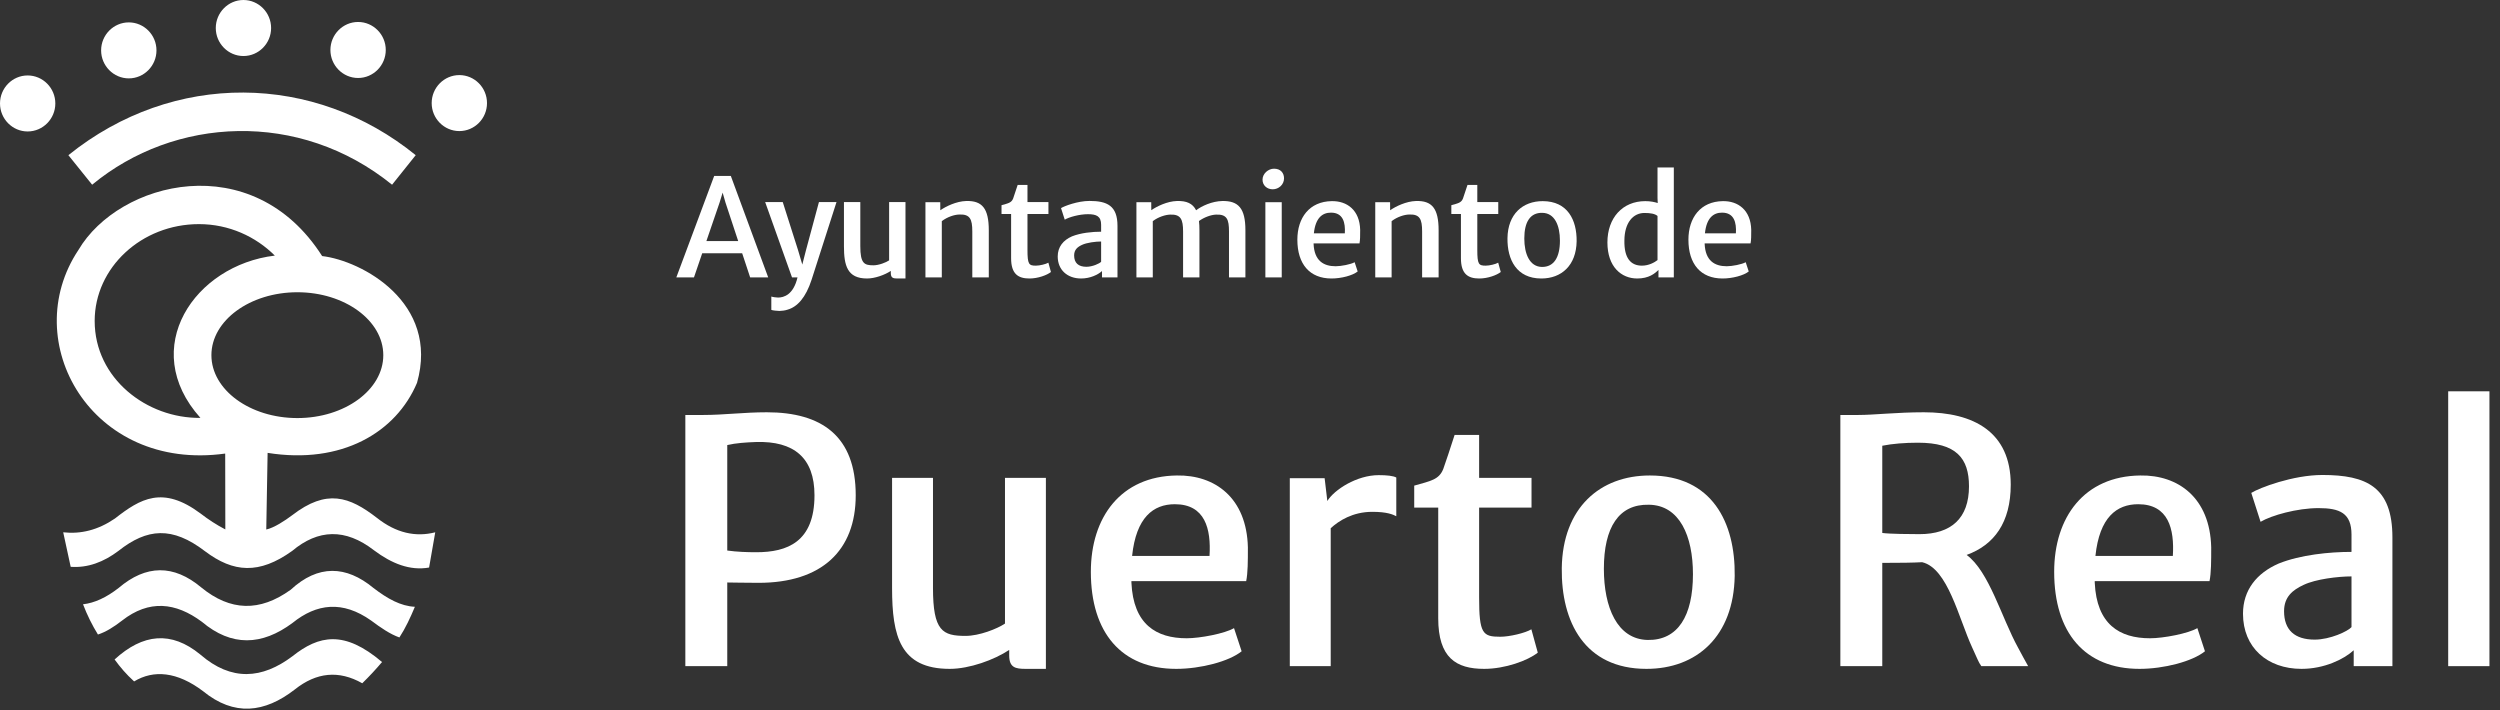
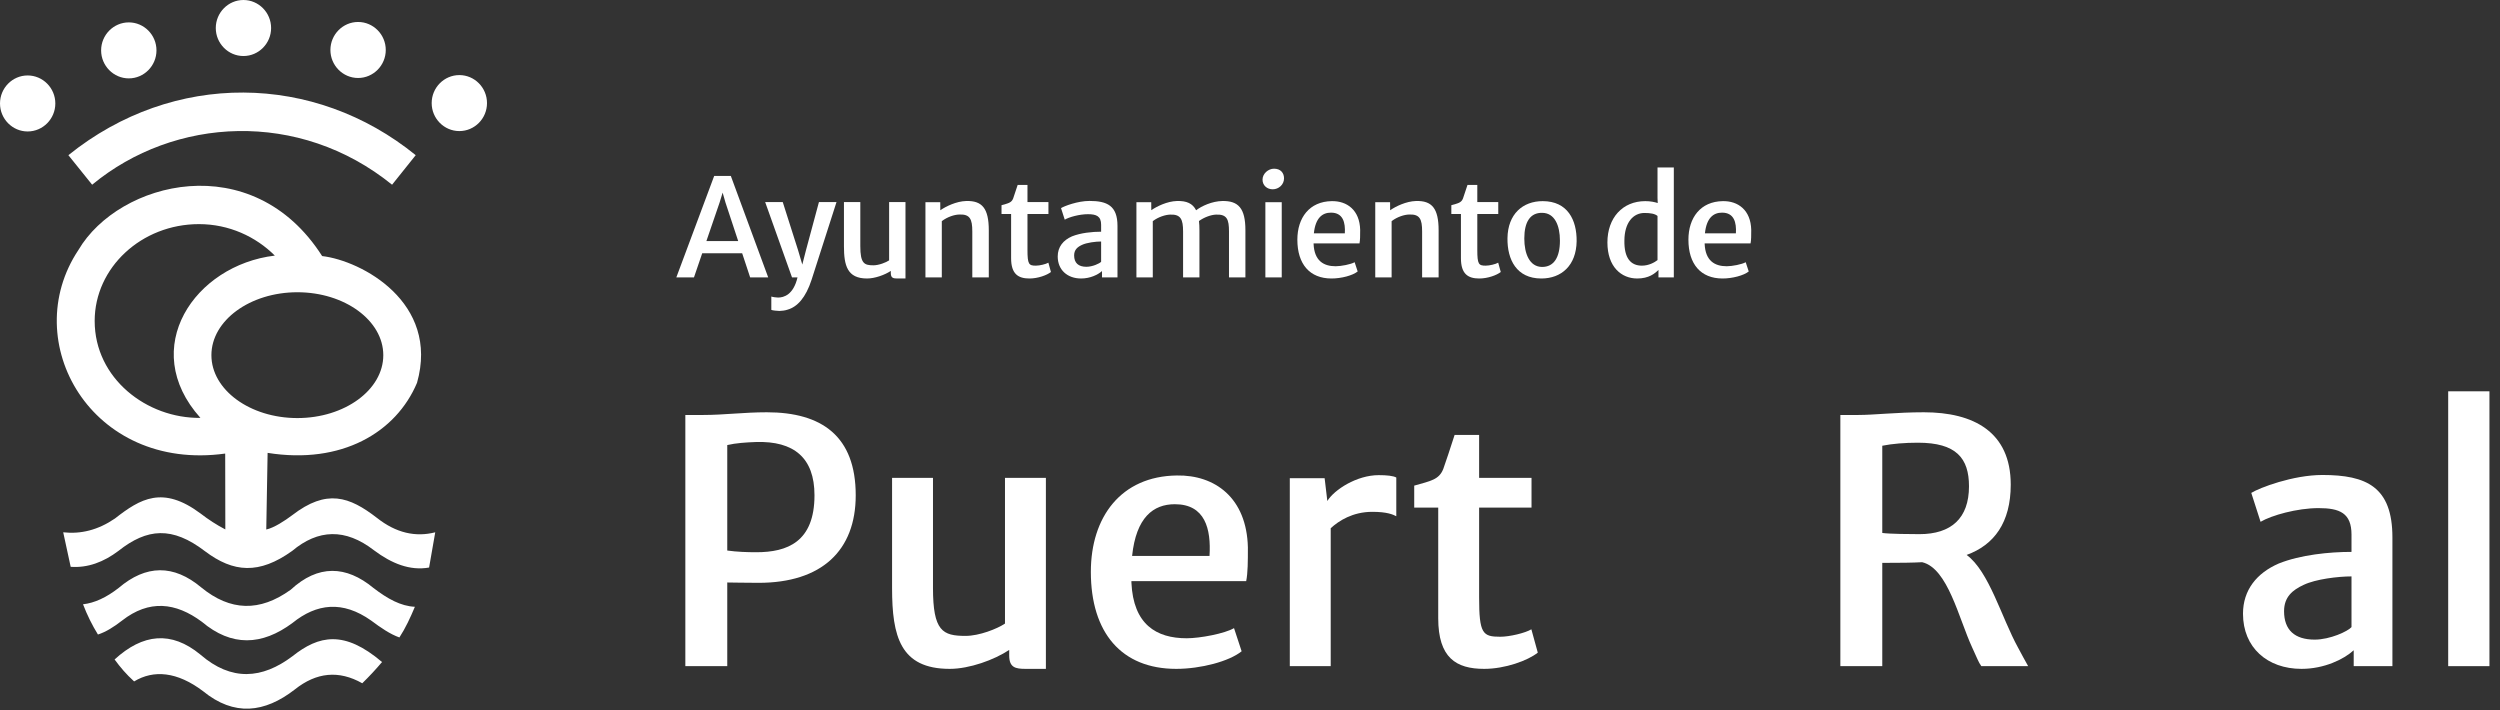
<svg xmlns="http://www.w3.org/2000/svg" width="176px" height="50px" viewBox="0 0 176 50" version="1.1">
  <rect x="0" y="0" width="176" height="50" fill="#333333" stroke="none" />
  <title>footer-logo</title>
  <g id="Development" stroke="none" stroke-width="1" fill="none" fill-rule="evenodd">
    <g id="01" transform="translate(-135, -4146)" fill="#FFFFFF">
      <g id="footer-logo" transform="translate(135, 4146)">
        <path d="M1.946,5.312 C3.02,5.312 3.895,6.198 3.895,7.283 C3.895,8.369 3.02,9.255 1.946,9.255 C0.874,9.255 0,8.369 0,7.283 C0,6.198 0.874,5.312 1.946,5.312 Z" id="Path" />
        <path d="M9.068,1.576 C10.14,1.576 11.016,2.46 11.016,3.547 C11.016,4.632 10.14,5.518 9.068,5.518 C7.996,5.518 7.119,4.632 7.119,3.547 C7.119,2.46 7.996,1.576 9.068,1.576 Z" id="Path" />
        <path d="M17.138,0 C18.211,0 19.086,0.888 19.086,1.973 C19.086,3.058 18.211,3.944 17.138,3.944 C16.066,3.944 15.191,3.058 15.191,1.973 C15.191,0.888 16.066,0 17.138,0 Z" id="Path" />
        <path d="M25.21,1.547 C26.281,1.547 27.158,2.433 27.158,3.519 C27.158,4.604 26.281,5.49 25.21,5.49 C24.137,5.49 23.261,4.604 23.261,3.519 C23.261,2.433 24.137,1.547 25.21,1.547 Z" id="Path" />
        <path d="M32.339,5.286 C33.412,5.286 34.285,6.171 34.285,7.258 C34.285,8.344 33.412,9.228 32.339,9.228 C31.265,9.228 30.39,8.344 30.39,7.258 C30.39,6.171 31.265,5.286 32.339,5.286 Z" id="Path" />
        <path d="M4.814,10.924 C12.22,4.962 22.136,5.131 29.266,10.924 C28.71,11.618 28.156,12.311 27.602,13.004 C21.067,7.717 12.272,8.218 6.487,13.004 C5.931,12.311 5.373,11.618 4.814,10.924 Z" id="Path" />
        <path d="M5.845,42.542 C6.647,42.452 7.483,42.068 8.348,41.395 C10.288,39.743 12.227,39.73 14.168,41.355 C16.218,43.033 18.285,43.088 20.466,41.517 C22.392,39.737 24.367,39.8 26.293,41.395 C27.289,42.158 28.211,42.671 29.208,42.718 C28.881,43.498 28.553,44.207 28.118,44.877 C27.458,44.642 26.791,44.182 26.132,43.689 C24.115,42.261 22.288,42.488 20.595,43.853 C18.434,45.459 16.304,45.538 14.208,43.771 C12.366,42.405 10.498,42.199 8.592,43.689 C8.026,44.13 7.458,44.49 6.895,44.671 C6.485,44.007 6.134,43.296 5.845,42.542 Z" id="Path" />
        <path d="M8.067,46.427 C10.053,44.609 12.052,44.393 14.102,46.079 C16.298,47.982 18.456,47.802 20.587,46.2 C22.46,44.712 24.244,44.352 26.895,46.607 C26.457,47.127 25.998,47.618 25.503,48.102 C23.854,47.168 22.275,47.327 20.756,48.538 C18.631,50.189 16.482,50.445 14.294,48.658 C12.469,47.28 10.817,47.139 9.442,47.972 C8.876,47.457 8.486,46.997 8.067,46.427 Z" id="Path" />
        <path d="M20.935,20.574 C24.267,20.574 26.984,22.564 26.984,25.004 C26.984,27.444 24.267,29.432 20.935,29.432 C17.6,29.432 14.883,27.444 14.883,25.004 C14.883,22.564 17.6,20.574 20.935,20.574 Z M14.006,15.778 C16.124,15.778 18.006,16.657 19.348,17.994 C13.718,18.66 9.697,24.507 14.11,29.419 C10.339,29.467 6.665,26.644 6.665,22.597 C6.665,18.839 9.963,15.778 14.006,15.778 Z M22.679,18.027 C25.45,18.349 30.956,21.289 29.359,26.948 C27.883,30.452 24.045,32.715 18.84,31.882 L18.745,37.278 C19.296,37.158 20.057,36.657 20.574,36.268 C22.996,34.403 24.588,34.952 26.539,36.461 C27.885,37.524 29.255,37.828 30.641,37.474 L30.208,39.955 C28.864,40.192 27.578,39.678 26.324,38.737 C24.314,37.183 22.399,37.248 20.567,38.786 C18.244,40.449 16.437,40.321 14.426,38.802 C12.123,37.042 10.361,37.183 8.335,38.786 C7.301,39.563 6.194,39.99 4.976,39.904 L4.45,37.474 C5.687,37.612 6.904,37.317 8.095,36.501 C9.889,35.096 11.464,34.173 14.117,36.149 C14.676,36.58 15.255,36.957 15.863,37.272 C15.863,35.52 15.854,33.683 15.854,31.931 C6.422,33.239 1.228,24.039 5.522,17.597 C8.37,12.755 17.764,10.325 22.679,18.027 Z" id="Shape" />
        <g id="Ayuntamiento-de" transform="translate(47.613, 11.79)" fill-rule="nonzero">
          <path d="M5.198,7.74 L6.469,7.74 L3.837,0.595 L2.666,0.595 L0,7.74 L1.242,7.74 L1.823,6.04 L4.636,6.04 L5.198,7.74 Z M3.046,2.47 L3.261,1.771 L3.461,2.47 L4.355,5.179 L2.118,5.179 L3.046,2.47 Z" id="Shape" />
          <path d="M6.688,10.025 C6.746,10.063 7.122,10.101 7.264,10.101 C7.417,10.101 7.688,10.063 7.831,10.01 C8.516,9.815 9.111,9.173 9.525,7.897 L11.277,2.437 L10.04,2.437 L9.13,5.817 L8.869,6.835 L8.569,5.817 L7.493,2.437 L6.255,2.437 L8.145,7.74 L8.531,7.74 C8.245,8.968 7.56,9.158 7.164,9.158 C7.055,9.158 6.793,9.125 6.688,9.087 L6.688,10.025 Z" id="Path" />
          <path d="M13.425,7.816 C13.981,7.816 14.676,7.564 15.1,7.283 L15.1,7.435 C15.1,7.778 15.271,7.816 15.562,7.816 L16.133,7.816 L16.133,2.437 L14.981,2.437 L14.981,6.54 C14.762,6.688 14.258,6.888 13.872,6.888 C13.225,6.888 12.953,6.754 12.953,5.536 L12.953,2.437 L11.801,2.437 L11.801,5.541 C11.801,6.897 12.03,7.816 13.425,7.816 Z" id="Path" />
          <path d="M18.69,7.74 L18.69,3.779 C19.085,3.475 19.58,3.322 19.908,3.313 C20.675,3.275 20.837,3.632 20.837,4.508 L20.837,7.74 L21.998,7.74 L21.998,4.427 C21.998,2.88 21.532,2.328 20.403,2.361 C19.713,2.38 18.971,2.742 18.585,3.013 L18.58,2.447 L17.538,2.447 L17.538,7.74 L18.69,7.74 Z" id="Path" />
          <path d="M24.864,7.816 C25.454,7.816 26.092,7.583 26.373,7.359 L26.192,6.702 C26.021,6.807 25.578,6.912 25.316,6.912 C24.821,6.912 24.721,6.826 24.721,5.802 L24.721,3.275 L26.197,3.275 L26.197,2.437 L24.721,2.437 L24.721,1.228 L24.031,1.228 C23.898,1.637 23.788,1.975 23.712,2.185 C23.593,2.489 23.36,2.523 22.894,2.656 L22.894,3.275 L23.569,3.275 L23.569,6.388 C23.569,7.507 24.074,7.816 24.864,7.816 Z" id="Path" />
          <path d="M28.497,7.816 C29.135,7.816 29.687,7.549 29.968,7.292 L29.968,7.74 L31.058,7.74 L31.058,4.113 C31.058,2.689 30.325,2.356 29.087,2.356 C28.254,2.356 27.312,2.718 27.083,2.861 L27.345,3.675 C27.649,3.494 28.373,3.289 28.978,3.289 C29.573,3.289 29.906,3.427 29.906,4.036 L29.906,4.522 C29.287,4.522 28.468,4.603 27.854,4.85 C27.24,5.117 26.85,5.593 26.85,6.264 C26.85,7.216 27.535,7.816 28.497,7.816 Z M28.006,6.193 C28.006,5.788 28.249,5.593 28.559,5.45 C28.897,5.288 29.53,5.212 29.906,5.212 L29.906,6.64 C29.801,6.759 29.301,6.992 28.868,6.992 C28.306,6.992 28.006,6.721 28.006,6.193 Z" id="Shape" />
          <path d="M33.543,7.74 L33.543,3.779 C33.938,3.475 34.443,3.327 34.766,3.318 C35.514,3.289 35.676,3.651 35.676,4.508 L35.676,7.74 L36.827,7.74 L36.827,4.417 C36.827,4.179 36.818,3.96 36.794,3.77 C37.156,3.508 37.646,3.327 38.003,3.318 C38.765,3.289 38.908,3.651 38.908,4.508 L38.908,7.74 L40.064,7.74 L40.064,4.417 C40.064,2.866 39.564,2.342 38.441,2.361 C37.713,2.375 36.975,2.718 36.594,3.013 C36.351,2.528 35.918,2.342 35.242,2.361 C34.557,2.38 33.829,2.737 33.438,3.008 L33.434,2.447 L32.391,2.447 L32.391,7.74 L33.543,7.74 Z" id="Path" />
          <path d="M41.983,1.537 C42.407,1.537 42.783,1.209 42.783,0.766 C42.783,0.386 42.545,0.086 42.078,0.086 C41.674,0.086 41.269,0.433 41.269,0.857 C41.269,1.271 41.598,1.537 41.983,1.537 Z M42.621,7.74 L42.621,2.447 L41.469,2.447 L41.469,7.74 L42.621,7.74 Z" id="Shape" />
          <path d="M46.125,7.816 C46.815,7.816 47.615,7.606 47.967,7.321 L47.753,6.669 C47.496,6.821 46.796,6.954 46.42,6.954 C45.563,6.954 44.916,6.564 44.864,5.388 L44.864,5.345 L48.096,5.345 C48.143,5.107 48.143,4.789 48.143,4.393 C48.11,2.999 47.215,2.351 46.144,2.37 C44.569,2.39 43.721,3.541 43.721,5.084 C43.721,6.797 44.583,7.816 46.125,7.816 Z M46.087,3.18 C46.939,3.18 47.11,3.875 47.063,4.636 L44.883,4.636 C44.997,3.546 45.482,3.18 46.087,3.18 Z" id="Shape" />
          <path d="M50.357,7.74 L50.357,3.779 C50.752,3.475 51.248,3.322 51.576,3.313 C52.342,3.275 52.504,3.632 52.504,4.508 L52.504,7.74 L53.666,7.74 L53.666,4.427 C53.666,2.88 53.199,2.328 52.071,2.361 C51.381,2.38 50.638,2.742 50.253,3.013 L50.248,2.447 L49.205,2.447 L49.205,7.74 L50.357,7.74 Z" id="Path" />
          <path d="M56.532,7.816 C57.122,7.816 57.76,7.583 58.041,7.359 L57.86,6.702 C57.688,6.807 57.246,6.912 56.984,6.912 C56.489,6.912 56.389,6.826 56.389,5.802 L56.389,3.275 L57.865,3.275 L57.865,2.437 L56.389,2.437 L56.389,1.228 L55.699,1.228 C55.566,1.637 55.456,1.975 55.38,2.185 C55.261,2.489 55.028,2.523 54.561,2.656 L54.561,3.275 L55.237,3.275 L55.237,6.388 C55.237,7.507 55.742,7.816 56.532,7.816 Z" id="Path" />
          <path d="M60.897,7.816 C62.311,7.816 63.354,6.902 63.382,5.198 C63.401,3.694 62.744,2.37 60.993,2.37 C59.593,2.37 58.536,3.275 58.513,4.979 C58.494,6.493 59.155,7.816 60.897,7.816 Z M60.931,7.002 C60.069,6.983 59.698,6.079 59.698,4.998 C59.698,3.832 60.117,3.175 60.964,3.194 C61.83,3.203 62.206,4.075 62.206,5.15 C62.206,6.326 61.783,7.016 60.931,7.002 Z" id="Shape" />
          <path d="M67.648,7.816 C68.467,7.816 68.891,7.464 69.143,7.211 L69.143,7.74 L70.224,7.74 L70.224,0 L69.076,0 L69.076,2.156 L69.091,2.504 C68.872,2.432 68.572,2.37 68.215,2.37 C66.611,2.37 65.549,3.551 65.549,5.279 C65.549,7.002 66.535,7.816 67.648,7.816 Z M66.744,5.155 C66.749,3.87 67.368,3.203 68.158,3.203 C68.577,3.203 68.891,3.256 69.076,3.413 L69.076,6.521 C68.862,6.688 68.458,6.912 67.977,6.912 C67.187,6.912 66.725,6.378 66.744,5.155 Z" id="Shape" />
          <path d="M73.656,7.816 C74.346,7.816 75.146,7.606 75.498,7.321 L75.284,6.669 C75.027,6.821 74.327,6.954 73.951,6.954 C73.095,6.954 72.447,6.564 72.395,5.388 L72.395,5.345 L75.627,5.345 C75.674,5.107 75.674,4.789 75.674,4.393 C75.641,2.999 74.746,2.351 73.675,2.37 C72.1,2.39 71.252,3.541 71.252,5.084 C71.252,6.797 72.114,7.816 73.656,7.816 Z M73.618,3.18 C74.47,3.18 74.642,3.875 74.594,4.636 L72.414,4.636 C72.528,3.546 73.014,3.18 73.618,3.18 Z" id="Shape" />
        </g>
        <g id="Puerto-Real" transform="translate(48.248, 27.548)" fill-rule="nonzero">
          <path d="M2.951,19.349 L2.951,13.459 C3.38,13.459 4.046,13.483 5.153,13.483 C9.603,13.483 11.995,11.21 11.995,7.319 C11.995,3.177 9.627,1.476 5.736,1.476 C4.117,1.476 2.725,1.666 1.261,1.666 L0,1.666 L0,19.349 L2.951,19.349 Z M2.951,3.784 C3.558,3.641 4.296,3.594 4.974,3.57 C7.64,3.487 9.092,4.677 9.092,7.319 C9.092,10.615 7.164,11.329 4.998,11.329 C4.344,11.329 3.641,11.305 2.951,11.21 L2.951,3.784 Z" id="Shape" />
          <path d="M18.612,19.54 C20.004,19.54 21.741,18.909 22.8,18.207 L22.8,18.588 C22.8,19.445 23.229,19.54 23.955,19.54 L25.383,19.54 L25.383,6.093 L22.503,6.093 L22.503,16.351 C21.956,16.72 20.694,17.219 19.73,17.219 C18.112,17.219 17.434,16.886 17.434,13.84 L17.434,6.093 L14.554,6.093 L14.554,13.852 C14.554,17.243 15.125,19.54 18.612,19.54 Z" id="Path" />
          <path d="M34.558,19.54 C36.283,19.54 38.282,19.016 39.163,18.302 L38.627,16.672 C37.985,17.053 36.236,17.386 35.295,17.386 C33.153,17.386 31.535,16.41 31.404,13.471 L31.404,13.364 L39.484,13.364 C39.603,12.769 39.603,11.971 39.603,10.984 C39.52,7.497 37.283,5.879 34.605,5.926 C30.666,5.974 28.548,8.854 28.548,12.709 C28.548,16.993 30.702,19.54 34.558,19.54 Z M34.462,7.949 C36.593,7.949 37.021,9.687 36.902,11.591 L31.452,11.591 C31.737,8.866 32.951,7.949 34.462,7.949 Z" id="Shape" />
          <path d="M45.434,19.349 L45.434,9.639 C46.005,9.115 46.981,8.485 48.362,8.485 C49.409,8.485 49.813,8.675 50.051,8.794 L50.051,6.069 C49.837,5.95 49.385,5.902 48.814,5.902 C47.267,5.902 45.684,6.926 45.196,7.723 L45.006,6.117 L42.554,6.117 L42.554,19.349 L45.434,19.349 Z" id="Path" />
          <path d="M56.239,19.54 C57.715,19.54 59.31,18.957 60.012,18.397 L59.56,16.755 C59.131,17.017 58.024,17.279 57.37,17.279 C56.132,17.279 55.882,17.065 55.882,14.506 L55.882,8.187 L59.571,8.187 L59.571,6.093 L55.882,6.093 L55.882,3.07 L54.157,3.07 C53.824,4.094 53.55,4.939 53.36,5.462 C53.062,6.224 52.479,6.307 51.313,6.64 L51.313,8.187 L53.003,8.187 L53.003,15.97 C53.003,18.766 54.264,19.54 56.239,19.54 Z" id="Path" />
-           <path d="M67.663,19.54 C71.198,19.54 73.804,17.255 73.875,12.995 C73.923,9.234 72.281,5.926 67.901,5.926 C64.403,5.926 61.761,8.187 61.701,12.447 C61.654,16.232 63.308,19.54 67.663,19.54 Z M67.747,17.505 C65.593,17.457 64.665,15.196 64.665,12.495 C64.665,9.58 65.712,7.937 67.83,7.985 C69.996,8.009 70.936,10.186 70.936,12.876 C70.936,15.815 69.877,17.541 67.747,17.505 Z" id="Shape" />
          <path d="M84.264,12.079 C85.549,12.079 86.418,12.067 87.072,12.031 C88.881,12.459 89.643,15.982 90.595,18.04 C90.952,18.802 91.023,19.052 91.237,19.349 L94.534,19.349 C94.296,18.921 94.058,18.493 93.82,18.04 C92.665,15.946 91.785,12.674 90.202,11.519 C92.142,10.817 93.308,9.234 93.308,6.569 C93.308,2.856 90.69,1.476 87.191,1.476 C85.275,1.476 83.705,1.666 82.574,1.666 L81.313,1.666 L81.313,19.349 L84.264,19.349 L84.264,12.079 Z M84.264,3.832 C84.966,3.689 85.87,3.618 86.775,3.618 C89.476,3.618 90.369,4.712 90.369,6.688 C90.369,8.937 89.119,10.056 86.882,10.056 C86.263,10.056 84.764,10.044 84.264,9.972 L84.264,3.832 Z" id="Shape" />
-           <path d="M102.376,19.54 C104.101,19.54 106.1,19.016 106.981,18.302 L106.446,16.672 C105.803,17.053 104.054,17.386 103.114,17.386 C100.972,17.386 99.353,16.41 99.222,13.471 L99.222,13.364 L107.302,13.364 C107.421,12.769 107.421,11.971 107.421,10.984 C107.338,7.497 105.101,5.879 102.423,5.926 C98.484,5.974 96.366,8.854 96.366,12.709 C96.366,16.993 98.52,19.54 102.376,19.54 Z M102.281,7.949 C104.411,7.949 104.839,9.687 104.72,11.591 L99.27,11.591 C99.555,8.866 100.769,7.949 102.281,7.949 Z" id="Shape" />
          <path d="M113.776,19.54 C115.371,19.54 116.751,18.873 117.453,18.231 L117.453,19.349 L120.178,19.349 L120.178,10.282 C120.178,6.724 118.346,5.891 115.252,5.891 C113.169,5.891 110.813,6.795 110.242,7.152 L110.896,9.187 C111.658,8.735 113.466,8.223 114.978,8.223 C116.465,8.223 117.298,8.568 117.298,10.091 L117.298,11.305 C115.751,11.305 113.704,11.507 112.169,12.126 C110.634,12.793 109.659,13.983 109.659,15.66 C109.659,18.04 111.372,19.54 113.776,19.54 Z M112.55,15.482 C112.55,14.47 113.157,13.983 113.931,13.626 C114.776,13.221 116.358,13.031 117.298,13.031 L117.298,16.601 C117.037,16.898 115.787,17.481 114.704,17.481 C113.3,17.481 112.55,16.803 112.55,15.482 Z" id="Shape" />
          <polygon id="Path" points="127.009 19.349 127.009 0 124.105 0 124.105 19.349" />
        </g>
      </g>
    </g>
  </g>
</svg>